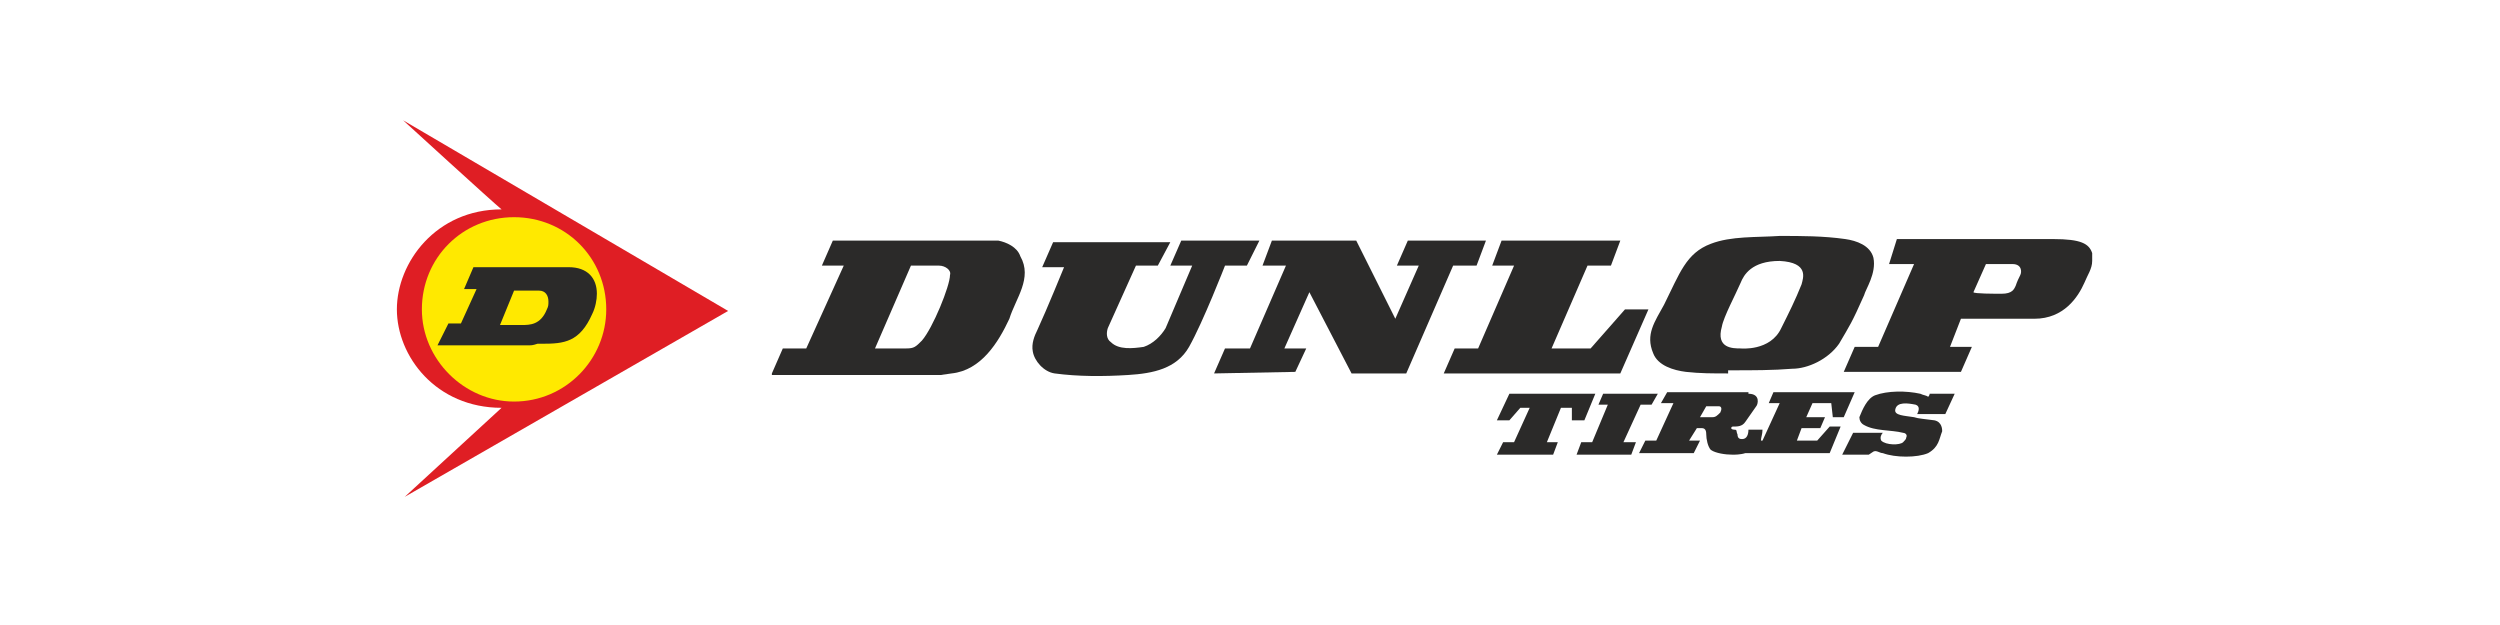
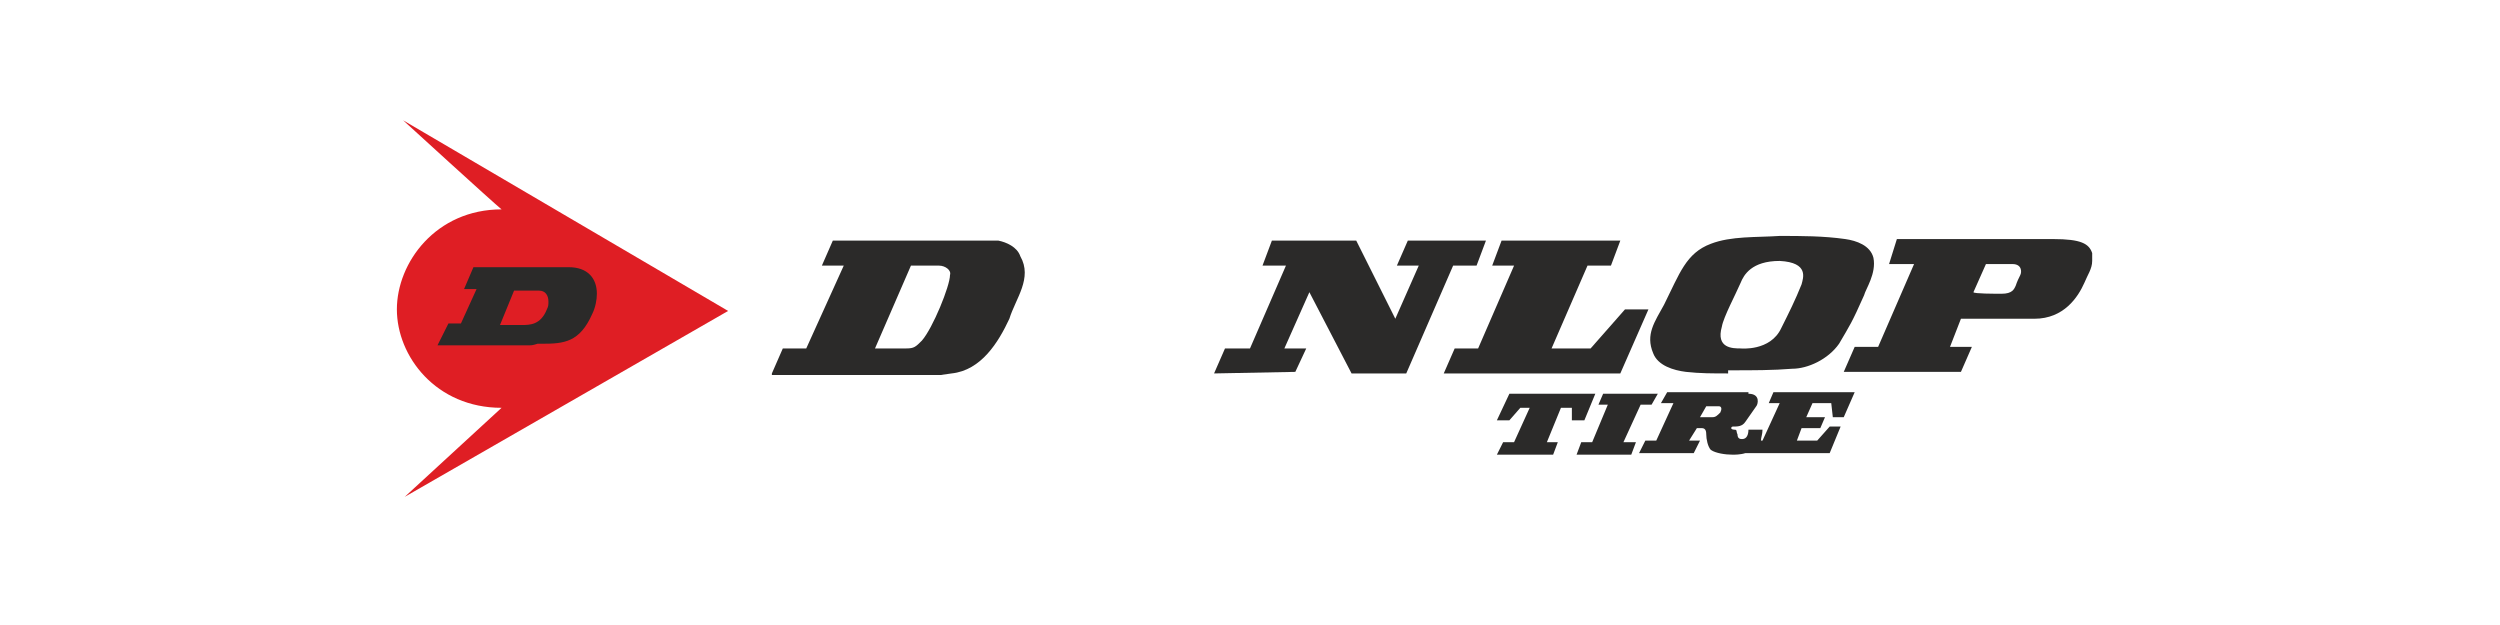
<svg xmlns="http://www.w3.org/2000/svg" version="1.1" id="Слой_1" x="0px" y="0px" viewBox="0 0 160 40" style="enable-background:new 0 0 160 40;" xml:space="preserve">
  <style type="text/css">
	.st0{fill:#A52923;}
	.st1{fill:#DE191A;}
	.st2{fill:#1F4E9F;}
	.st3{fill:#358B3F;stroke:#358B3F;stroke-width:0.5;stroke-miterlimit:10;}
	.st4{fill:#3A8E44;}
	.st5{fill:#CC5300;}
	.st6{fill:none;}
	.st7{fill:#0D041D;}
	.st8{fill:#42A008;}
	.st9{fill-rule:evenodd;clip-rule:evenodd;fill:#C02B25;}
	.st10{fill-rule:evenodd;clip-rule:evenodd;fill:#FFFFFF;}
	.st11{fill:#231916;}
	.st12{fill:#E20013;}
	.st13{fill:#FFD000;}
	.st14{fill-rule:evenodd;clip-rule:evenodd;fill:#003770;}
	.st15{fill:#F5C500;}
	.st16{fill:#0A5189;}
	.st17{fill:#EB4B42;}
	.st18{fill:#264791;}
	.st19{fill:#E97E00;}
	.st20{fill-rule:evenodd;clip-rule:evenodd;fill:#FF9500;}
	.st21{fill-rule:evenodd;clip-rule:evenodd;}
	.st22{fill-rule:evenodd;clip-rule:evenodd;fill:#154B87;}
	.st23{fill:#DE6300;stroke:#DE6300;stroke-width:0.5;stroke-miterlimit:10;}
	.st24{fill:#39227E;stroke:#39227E;stroke-width:0.5;stroke-miterlimit:10;}
	.st25{fill:#39227E;}
	.st26{fill:#DD5B00;}
	.st27{fill:#338F38;}
	.st28{fill:#D35F00;}
	.st29{fill-rule:evenodd;clip-rule:evenodd;fill:#2B2A29;}
	.st30{fill-rule:evenodd;clip-rule:evenodd;fill:#DF1E24;}
	.st31{fill-rule:evenodd;clip-rule:evenodd;fill:#FFE900;}
	.st32{fill:#081D64;}
	.st33{fill:#85C100;}
	.st34{fill:#404D8A;}
	.st35{fill-rule:evenodd;clip-rule:evenodd;fill:#002347;}
	.st36{fill-rule:evenodd;clip-rule:evenodd;fill:#0154A0;}
	.st37{fill-rule:evenodd;clip-rule:evenodd;fill:#FFDB1B;}
	.st38{fill-rule:evenodd;clip-rule:evenodd;fill:#00549F;}
	.st39{fill-rule:evenodd;clip-rule:evenodd;fill:#00539D;}
	.st40{fill-rule:evenodd;clip-rule:evenodd;fill:#395199;}
	.st41{fill-rule:evenodd;clip-rule:evenodd;fill:#E12A31;}
	.st42{fill:#D40003;}
	.st43{fill-rule:evenodd;clip-rule:evenodd;fill:#E23E24;}
	.st44{fill-rule:evenodd;clip-rule:evenodd;fill:#9A9A9B;}
	.st45{fill:#353432;}
	.st46{fill:#C20000;}
	.st47{fill-rule:evenodd;clip-rule:evenodd;fill:#005DA4;}
	.st48{fill:#BF0825;}
	.st49{fill-rule:evenodd;clip-rule:evenodd;fill:#4C4949;}
	.st50{fill:#2153A0;}
	.st51{fill-rule:evenodd;clip-rule:evenodd;fill:#211917;}
	.st52{fill-rule:evenodd;clip-rule:evenodd;fill:#23479F;}
	.st53{fill-rule:evenodd;clip-rule:evenodd;fill:#66C12E;}
	.st54{fill:#616161;}
	.st55{fill:#ECBB1B;}
	.st56{fill-rule:evenodd;clip-rule:evenodd;fill:#E01D2C;}
	.st57{fill-rule:evenodd;clip-rule:evenodd;fill:#808180;}
	.st58{fill-rule:evenodd;clip-rule:evenodd;fill:url(#SVGID_9_);}
	.st59{fill-rule:evenodd;clip-rule:evenodd;fill:#CC0000;}
	.st60{fill:#51B447;}
	.st61{fill-rule:evenodd;clip-rule:evenodd;fill:#51B447;}
	.st62{fill-rule:evenodd;clip-rule:evenodd;fill:#FBFBFB;}
	.st63{fill-rule:evenodd;clip-rule:evenodd;fill:#FBDE02;}
	.st64{fill-rule:evenodd;clip-rule:evenodd;fill:none;stroke:#FBDE02;stroke-width:8.420000e-02;stroke-miterlimit:22.926;}
	.st65{fill-rule:evenodd;clip-rule:evenodd;fill:#EA1C24;}
	.st66{fill-rule:evenodd;clip-rule:evenodd;fill:#F5A800;}
	.st67{fill-rule:evenodd;clip-rule:evenodd;fill:#316094;}
	.st68{fill:#D10000;}
	.st69{fill-rule:evenodd;clip-rule:evenodd;fill:#2858A3;}
	.st70{fill:#F8AC00;}
	.st71{fill-rule:evenodd;clip-rule:evenodd;fill:#2D2D2D;}
	.st72{fill-rule:evenodd;clip-rule:evenodd;fill:#FEFEFE;}
	.st73{fill-rule:evenodd;clip-rule:evenodd;fill:#241D1B;}
	.st74{fill-rule:evenodd;clip-rule:evenodd;fill:#B9BFB4;}
	.st75{fill-rule:evenodd;clip-rule:evenodd;fill:#1F4327;}
	.st76{fill-rule:evenodd;clip-rule:evenodd;fill:#31410C;}
	.st77{fill-rule:evenodd;clip-rule:evenodd;fill:#69630D;}
	.st78{fill-rule:evenodd;clip-rule:evenodd;fill:#B5A84A;}
	.st79{fill-rule:evenodd;clip-rule:evenodd;fill:#E4C74F;}
	.st80{fill-rule:evenodd;clip-rule:evenodd;fill:#FDC925;}
	.st81{fill-rule:evenodd;clip-rule:evenodd;fill:#FEC925;}
	.st82{fill-rule:evenodd;clip-rule:evenodd;fill:#E1C446;}
	.st83{fill-rule:evenodd;clip-rule:evenodd;fill:#3E490C;}
	.st84{fill-rule:evenodd;clip-rule:evenodd;fill:#36440D;}
	.st85{fill-rule:evenodd;clip-rule:evenodd;fill:#374206;}
	.st86{fill-rule:evenodd;clip-rule:evenodd;fill:#2D420F;}
	.st87{fill-rule:evenodd;clip-rule:evenodd;fill:#2E420E;}
	.st88{fill-rule:evenodd;clip-rule:evenodd;fill:#CBBD54;}
	.st89{fill-rule:evenodd;clip-rule:evenodd;fill:#344205;}
	.st90{fill-rule:evenodd;clip-rule:evenodd;fill:#DBC659;}
	.st91{fill-rule:evenodd;clip-rule:evenodd;fill:#DBC455;}
	.st92{fill-rule:evenodd;clip-rule:evenodd;fill:#4B4A01;}
	.st93{fill-rule:evenodd;clip-rule:evenodd;fill:#E3C545;}
	.st94{fill-rule:evenodd;clip-rule:evenodd;fill:#CEBB4E;}
	.st95{fill-rule:evenodd;clip-rule:evenodd;fill:#5C5804;}
	.st96{fill-rule:evenodd;clip-rule:evenodd;fill:#A69D42;}
	.st97{fill-rule:evenodd;clip-rule:evenodd;fill:#2B4216;}
	.st98{fill-rule:evenodd;clip-rule:evenodd;fill:#DE2027;}
	.st99{fill-rule:evenodd;clip-rule:evenodd;fill:#231F20;}
	.st100{fill-rule:evenodd;clip-rule:evenodd;fill:#2F9D17;}
	.st101{fill-rule:evenodd;clip-rule:evenodd;fill:url(#SVGID_12_);}
	.st102{fill-rule:evenodd;clip-rule:evenodd;fill:url(#SVGID_13_);}
	.st103{fill-rule:evenodd;clip-rule:evenodd;fill:url(#SVGID_14_);}
	.st104{fill-rule:evenodd;clip-rule:evenodd;fill:#3180FF;}
	.st105{fill-rule:evenodd;clip-rule:evenodd;fill:url(#SVGID_15_);}
	.st106{fill-rule:evenodd;clip-rule:evenodd;fill:url(#SVGID_16_);}
	.st107{fill-rule:evenodd;clip-rule:evenodd;fill:url(#SVGID_17_);}
	.st108{fill-rule:evenodd;clip-rule:evenodd;fill:#2F8FB1;}
	.st109{fill-rule:evenodd;clip-rule:evenodd;fill:#3884C4;}
	.st110{fill-rule:evenodd;clip-rule:evenodd;fill:#2E7BBA;}
	.st111{fill-rule:evenodd;clip-rule:evenodd;fill:#2E6395;}
	.st112{fill-rule:evenodd;clip-rule:evenodd;fill:#1D4982;}
	.st113{fill-rule:evenodd;clip-rule:evenodd;fill:#354497;}
	.st114{fill-rule:evenodd;clip-rule:evenodd;fill:#3129A9;}
	.st115{fill-rule:evenodd;clip-rule:evenodd;fill:#29235C;}
	.st116{fill:url(#SVGID_18_);}
	.st117{fill:#3180FF;}
</style>
-   <rect x="0" y="0" class="st6" width="160" height="40" />
  <g>
    <path class="st29" d="M125.5,20.4l-0.7,1.8h1.4l-0.7,1.6H118l0.7-1.6h1.5l2.3-5.3h-1.6l0.5-1.6h10c1.8,0,2.3,0.3,2.5,0.9v0.5   c0,0.5-0.3,0.9-0.5,1.4c-0.4,0.9-1.3,2.3-3.2,2.3H125.5L125.5,20.4L125.5,20.4z M128.1,18.8c0.7,0,0.8-0.3,0.9-0.5   c0.1-0.3,0.2-0.5,0.3-0.7c0.1-0.2,0.1-0.7-0.5-0.7c-0.5,0-1.7,0-1.7,0l-0.8,1.8C126.3,18.8,127.7,18.8,128.1,18.8L128.1,18.8z" />
    <path class="st29" d="M49.4,23.9l0.7-1.6h1.5L54,17h-1.4l0.7-1.6h10.6c0.5,0.1,1.2,0.4,1.4,1c0.8,1.4-0.3,2.7-0.7,4   c-0.7,1.5-1.8,3.3-3.7,3.5l-0.7,0.1H49.4L49.4,23.9L49.4,23.9z M58,22.3c0.5,0,0.6-0.1,1-0.5c0.7-0.8,1.8-3.5,1.8-4.2   c0.1-0.3-0.3-0.6-0.7-0.6c-0.7,0-1.8,0-1.8,0l-2.3,5.3C56.1,22.3,57.3,22.3,58,22.3L58,22.3z" />
    <path class="st29" d="M110.6,23.9c-1,0-1.8,0-2.7-0.1c-0.8-0.1-1.8-0.4-2.1-1.2c-0.5-1.2,0.1-2,0.7-3.1c1-2,1.4-3.3,3-3.9   c1.3-0.5,2.9-0.4,4.4-0.5c1.4,0,2.8,0,4.2,0.2c0.7,0.1,1.6,0.4,1.8,1.2c0.2,1-0.5,2-0.6,2.4c-0.8,1.8-0.9,1.9-1.6,3.1   c-0.7,1-2,1.6-3,1.6c-1.2,0.1-2.6,0.1-3.8,0.1H110.6L110.6,23.9L110.6,23.9z M114,21c0.5-1,0.9-1.8,1.3-2.8   c0.1-0.4,0.5-1.4-1.4-1.5c-1.8,0-2.3,0.9-2.5,1.4c-0.3,0.7-1.1,2.2-1.2,2.8c-0.4,1.4,0.7,1.4,1.2,1.4C111.4,22.3,113.3,22.5,114,21   L114,21z" />
-     <path class="st29" d="M78.4,17c0,0-1.4,3.6-2.3,5.2c-0.8,1.4-2.3,1.7-3.9,1.8c-1.6,0.1-3.2,0.1-4.7-0.1c-0.7-0.1-1.3-0.8-1.4-1.4   c-0.1-0.5,0.1-1,0.3-1.4c0.6-1.3,1.7-4,1.7-4h-1.4l0.7-1.6h7.5L74.1,17h-1.4l-1.8,4c-0.1,0.3-0.1,0.7,0.2,0.9   c0.5,0.5,1.4,0.4,2.1,0.3c0.6-0.2,1.1-0.7,1.4-1.2l1.7-4h-1.4l0.7-1.6h5L79.8,17H78.4L78.4,17z" />
    <polygon class="st29" points="93,17 90,23.9 86.5,23.9 83.8,18.7 82.2,22.3 83.6,22.3 82.9,23.8 77.7,23.9 78.4,22.3 80,22.3    82.3,17 80.8,17 81.4,15.4 86.8,15.4 89.3,20.4 90.8,17 89.4,17 90.1,15.4 95.1,15.4 94.5,17 93,17  " />
    <polygon class="st29" points="101.6,17 99.3,22.3 101.8,22.3 104,19.8 105.5,19.8 103.7,23.9 92.4,23.9 93.1,22.3 94.6,22.3    96.9,17 95.5,17 96.1,15.4 103.7,15.4 103.1,17 101.6,17  " />
    <path class="st30" d="M32.1,26.1c-4.2,0-6.7-3.3-6.7-6.3c0-3,2.5-6.4,6.7-6.4c-0.5-0.4-6.3-5.7-6.3-5.7l20.8,12.2L25.9,31.8   L32.1,26.1L32.1,26.1z" />
-     <path class="st31" d="M32.9,25.7c3.3,0,5.9-2.7,5.9-5.9c0-3.3-2.6-5.9-5.9-5.9S27,16.5,27,19.8C27,23,29.7,25.7,32.9,25.7   L32.9,25.7z" />
    <polygon class="st29" points="99.4,29.1 99.7,28.3 99,28.3 99.9,26.1 100.6,26.1 100.6,26.9 101.4,26.9 102.1,25.2 96.6,25.2    95.8,26.9 96.6,26.9 97.3,26.1 97.9,26.1 96.9,28.3 96.2,28.3 95.8,29.1 99.4,29.1  " />
    <polygon class="st29" points="102.6,25.2 102.3,25.9 102.9,25.9 101.9,28.3 101.2,28.3 100.9,29.1 104.4,29.1 104.7,28.3    103.9,28.3 105,25.9 105.7,25.9 106.1,25.2 102.6,25.2  " />
-     <path class="st29" d="M123.8,26.9c0.5,0.1,0.5,0.6,0.5,0.7c-0.2,0.5-0.2,1-0.9,1.4c-0.7,0.3-2.1,0.3-2.9,0c-0.2,0-0.4-0.2-0.6-0.1   l-0.3,0.2h-1.7l0.7-1.4h1.9c-0.1,0.1-0.2,0.3-0.1,0.5c0.3,0.3,1.2,0.3,1.4,0.1c0.1-0.1,0.2-0.2,0.2-0.3c0.1-0.2-0.1-0.3-0.2-0.3   c-0.8-0.2-1.8-0.1-2.5-0.5c-0.2-0.1-0.3-0.3-0.3-0.5c0.2-0.5,0.5-1.2,1-1.4c0.8-0.3,2-0.3,2.9-0.1c0.2,0.1,0.4,0.1,0.5,0.2   c0.1-0.1,0.1-0.2,0.1-0.2h1.6l-0.6,1.3h-1.8c0.1-0.2,0.2-0.5-0.1-0.6c-0.5-0.1-1.2-0.2-1.3,0.3c-0.1,0.4,0.6,0.4,1.2,0.5   C122.8,26.8,123.1,26.8,123.8,26.9L123.8,26.9z" />
    <path class="st29" d="M109.2,26l-0.4,0.7h0.8c0.2,0,0.3-0.1,0.5-0.3c0.1-0.2,0.1-0.4-0.1-0.4H109.2L109.2,26L109.2,26z M111.9,25.2   c0.8,0,0.6,0.7,0.5,0.8l-0.7,1c-0.2,0.3-0.5,0.3-0.8,0.3c0,0-0.1,0-0.1,0.1c0,0.1,0.2,0.1,0.2,0.1c0.2,0,0.1,0.1,0.2,0.3   c0,0.3,0.2,0.3,0.3,0.3c0.3,0,0.4-0.3,0.4-0.6h0.9c0,0.3-0.1,0.5-0.1,0.7h0.1l1.1-2.4h-0.7l0.3-0.7h5.2l-0.7,1.6h-0.7l-0.1-0.9   h-1.2l-0.4,0.9h1.2l-0.3,0.7h-1.2l-0.3,0.8h1.3l0.8-0.9h0.7l-0.7,1.7h-5.4c-0.3,0.1-0.7,0.1-0.8,0.1c-0.5,0-1.1-0.1-1.4-0.3   c-0.2-0.2-0.3-0.7-0.3-1c0-0.3-0.1-0.4-0.3-0.4h-0.3l-0.5,0.8h0.7l-0.4,0.8h-3.5l0.4-0.8h0.7l1.1-2.4h-0.8l0.4-0.7H111.9   L111.9,25.2z" />
    <path class="st29" d="M33.9,22.1H28l0.7-1.4h0.8l1-2.2h-0.8l0.6-1.4h6.1c1.2,0,1.8,0.7,1.8,1.7c0,0.4-0.1,0.9-0.3,1.3   c-0.8,1.8-1.8,1.9-3.2,1.9c-0.1,0-0.2,0-0.3,0C34.1,22.1,34,22.1,33.9,22.1L33.9,22.1L33.9,22.1z M32,20.8h1.4c0.5,0,1.2,0,1.6-1   c0.1-0.2,0.1-0.3,0.1-0.5c0-0.4-0.2-0.7-0.6-0.7h-1.6L32,20.8L32,20.8z" />
  </g>
</svg>